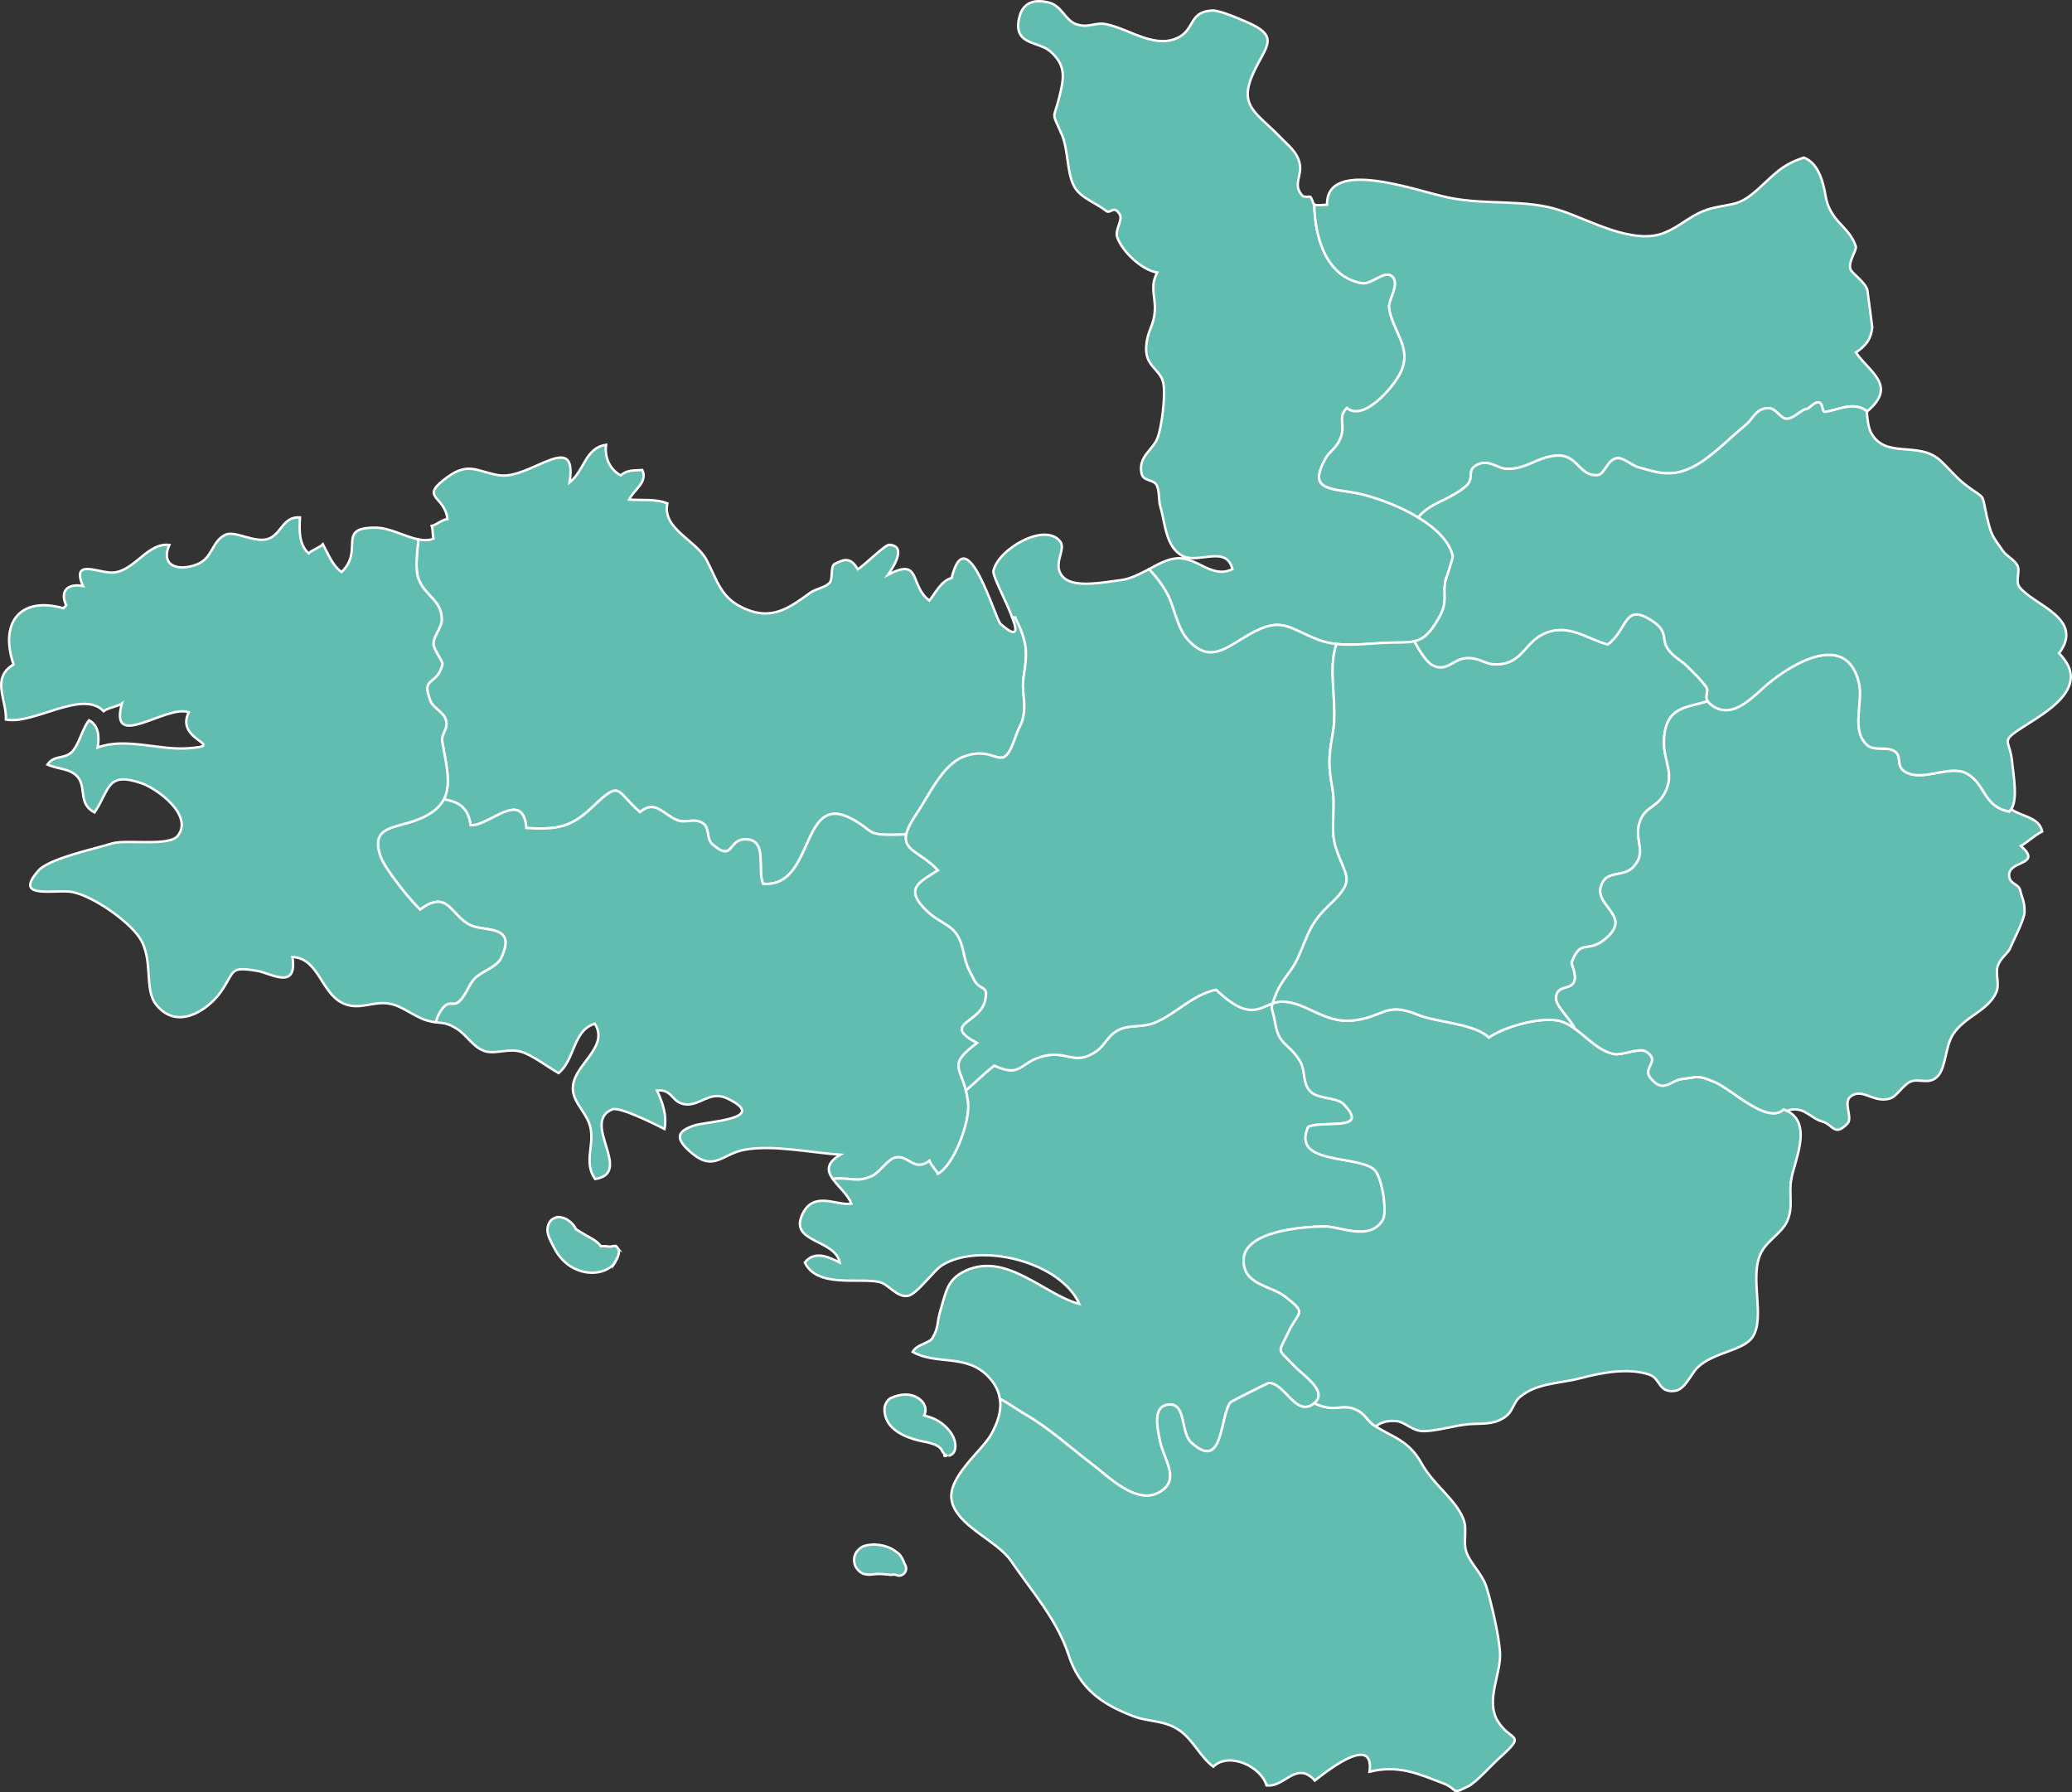
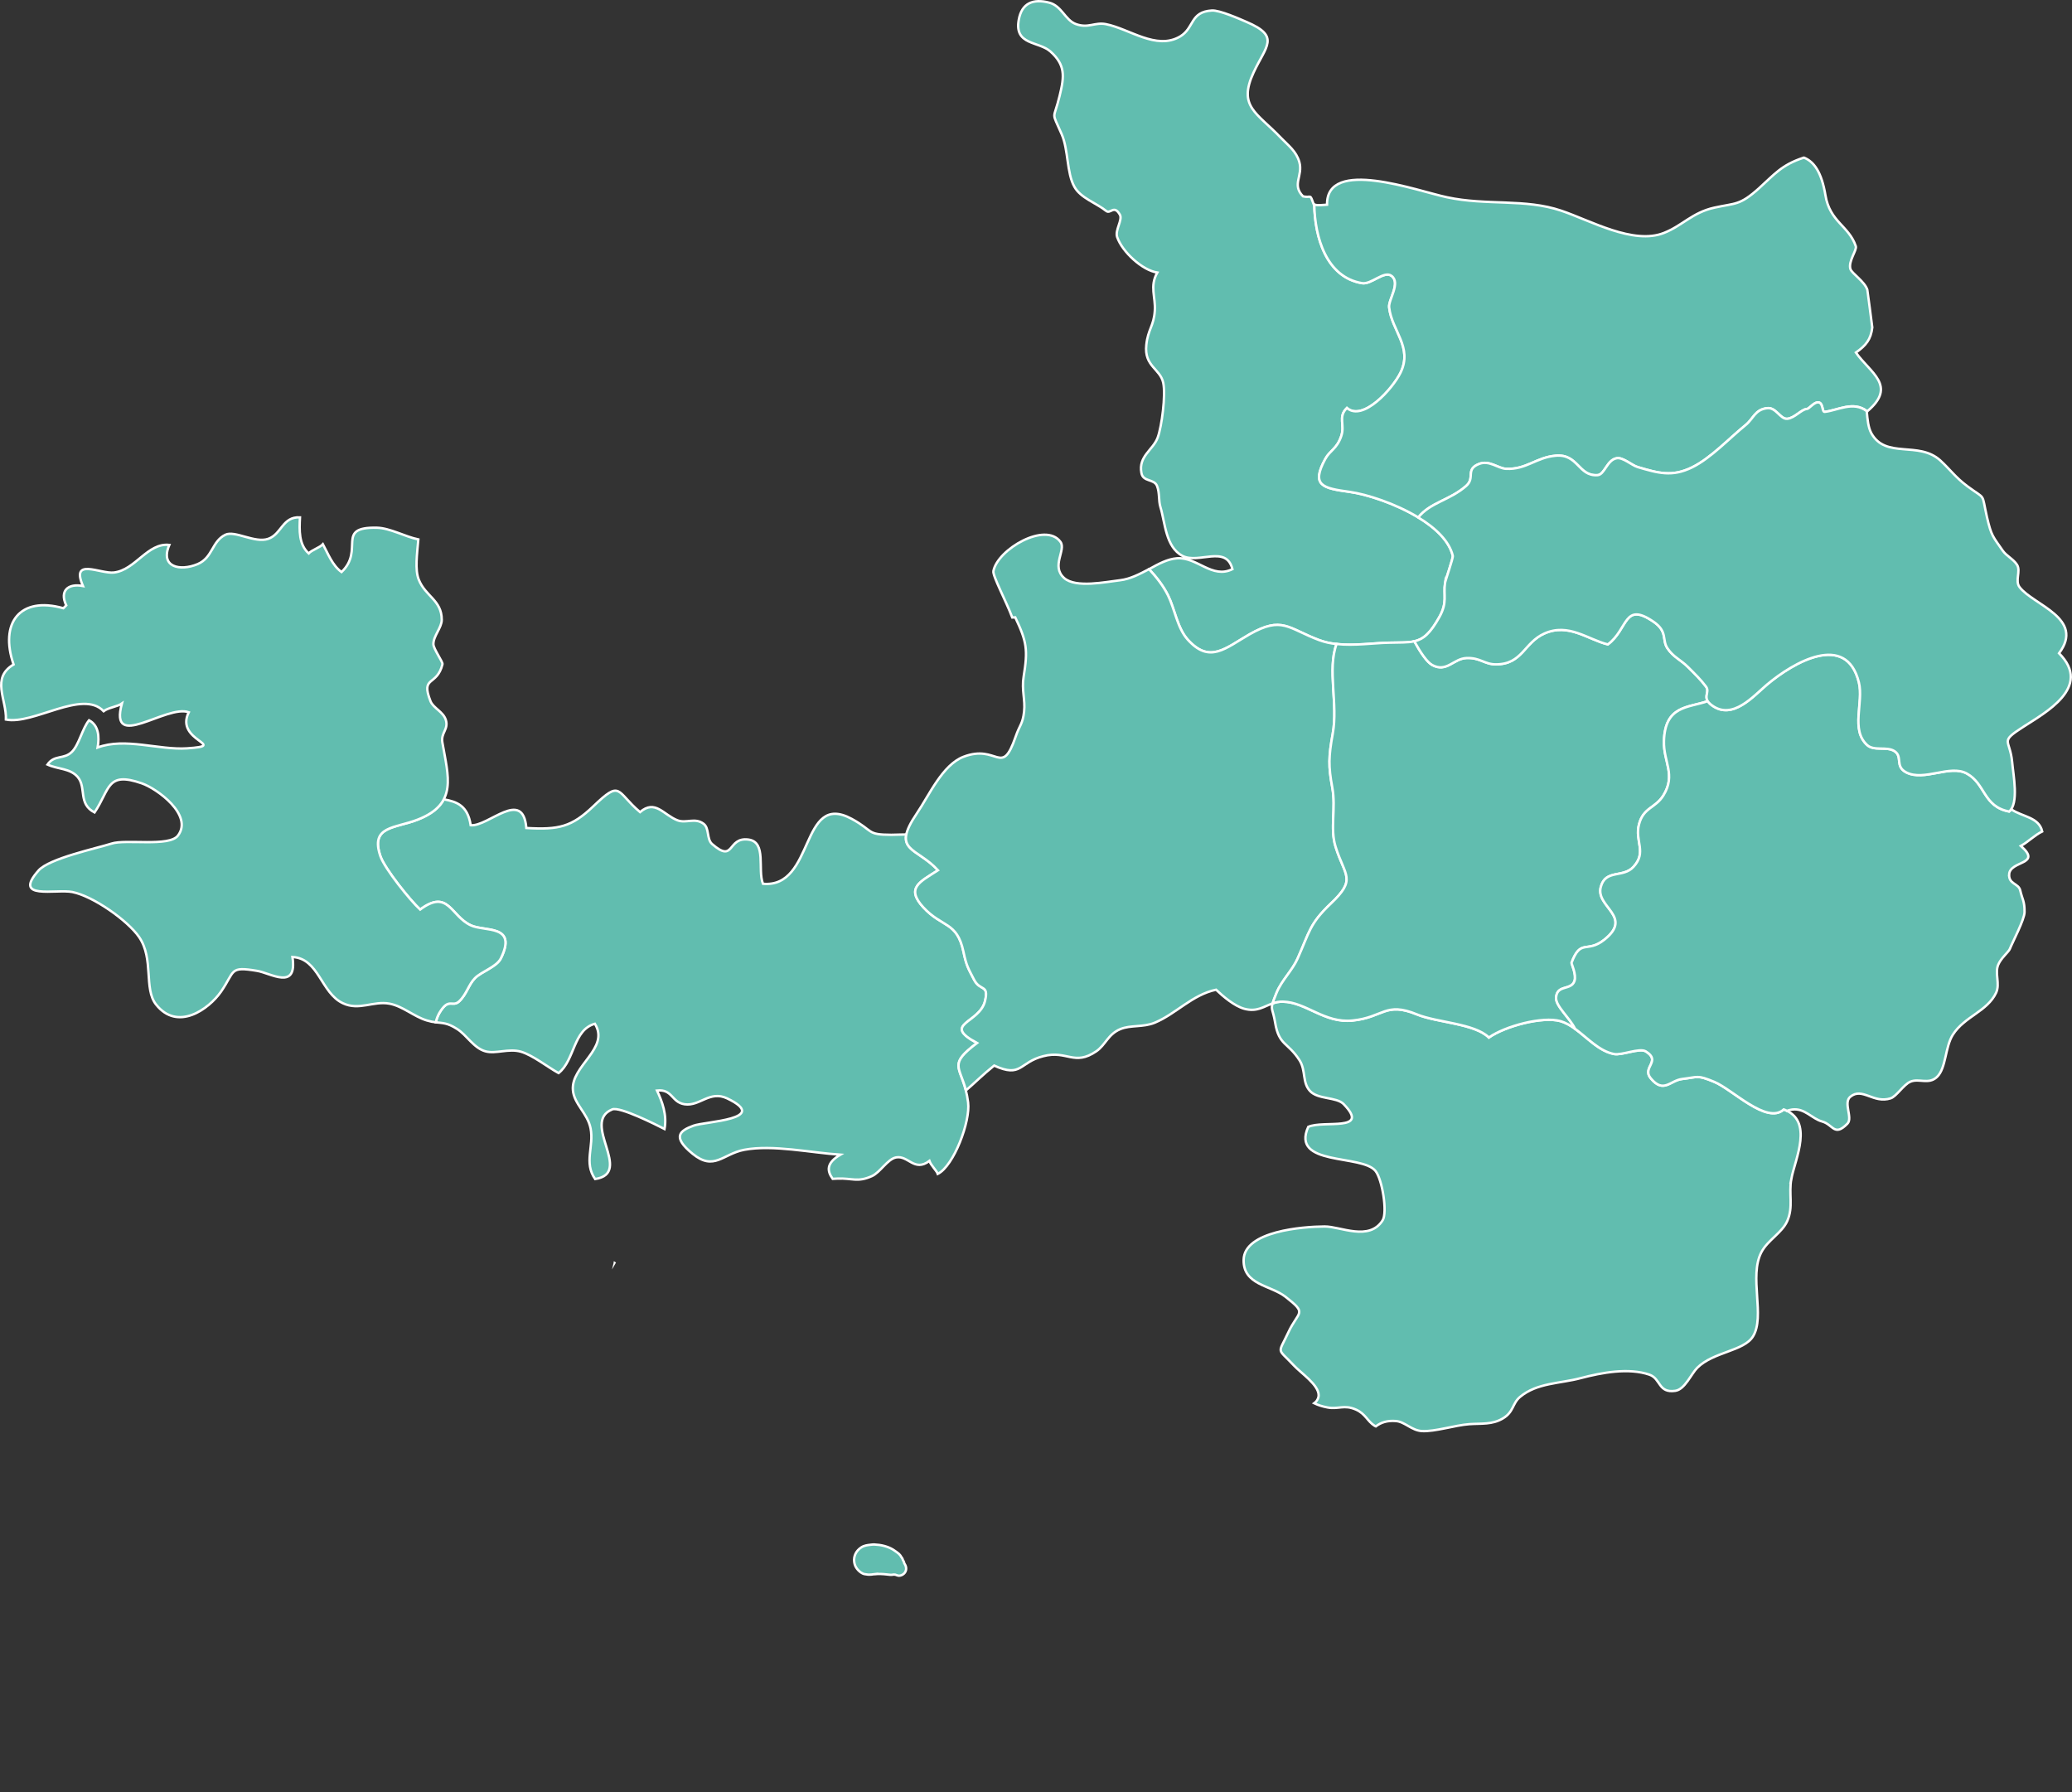
<svg xmlns="http://www.w3.org/2000/svg" id="Calque_2" data-name="Calque 2" viewBox="0 0 1725.7 1492.61">
  <rect x="0" y="0" width="1725.7" height="1492.61" fill="#333333" stroke="none" />
  <defs>
    <style>
      .cls-1 {
        fill: #61bdaf;
        stroke: #fff;
        stroke-miterlimit: 10;
        stroke-width: 2px;
      }
    </style>
  </defs>
  <g id="Calque_1-2" data-name="Calque 1">
    <path class="cls-1" d="m1203.52,485.53c-1.49,10.15,2.29,15.92-4.77,28.45-13.13,23.38-20.29,20.79-42.28,21.29-17.31.4-39.79,4.58-57.79-2.19-25.97-9.75-30.74-20.29-58-4.78-20.09,11.54-33.22,24.87-51.63,4.18-8.56-9.65-10.64-25.37-16.22-36.61-4.18-8.36-9.75-15.32-15.82-21.88,7.76-4.28,15.32-8.46,23.28-9.05,16.81-1.19,29.15,17.41,46.16,9.05-5.17-20.49-28.15-4.08-41.58-11.04-14.13-7.36-14.43-27.65-18.4-40.69-1.69-5.57-.5-11.54-2.79-17.51-2.39-6.17-11.64-3.18-13.03-10.84-2.69-14.03,9.75-19.2,13.53-29.45,3.48-9.45,6.76-35.51,4.68-45.46-2.39-12.04-16.12-13.73-14.13-31.83,1.39-13.03,6.27-15.62,7.06-28.35.79-11.74-4.48-20.29,2.09-31.83-12.53-1.89-29.25-17.31-33.43-29.54-1.99-5.77,4.68-14.32,2.29-18.6-4.97-8.75-7.86-.3-11.44-3.18-8.16-6.57-21.29-10.74-26.46-20.1-6.57-11.74-4.87-30.74-10.64-43.87-8.75-20.19-6.86-10.54-1.69-31.83,4.18-16.81,4.67-25.86-7.56-36.91-9.85-8.85-30.34-5.07-26.46-26.46,2.49-14.03,12.04-17.71,25.27-14.32,10.55,2.69,13.23,14.42,22.18,17.81,10.45,3.88,15.82-1.69,25.07.1,19.7,3.88,41.98,21.88,61.77,10.35,12.14-7.16,8.16-20.59,26.56-21.69,6.36-.4,23.18,7.06,28.95,9.55,28.25,12.14,16.12,19.8,5.77,42.08-13.23,28.55,2.69,33.32,22.68,54.31,6.37,6.57,12.83,11.24,15.42,20.19,3.28,11.64-6.56,18.8,3.09,28.65,7.26,1.59,5.37-2.98,9.05,6.96h.3c.5,26.86,9.85,60.38,39.89,65.36,7.66,1.19,18.3-10.74,24.47-6.07,7.86,5.97-2.79,19.9-1.99,26.26,2.19,19.5,19.89,33.03,9.45,54.41-6.57,13.33-31.24,40.89-44.66,29.35-7.66,7.56-1.39,13.83-4.68,23.38-3.68,10.84-9.25,11.64-13.33,19.1-12.04,22.18-2.09,24.27,20.29,27.36,24.67,3.38,79.08,24.17,85.95,53.22.4,1.99-6.17,20.39-6.47,22.68Z" />
-     <path class="cls-1" d="m852.96,592.56c-1.19,10.64-3.58,10.84-7.06,20.99-11.84,34.22-14.72,5.67-43.47,16.71-17.51,6.76-28.65,32.23-38.8,47.15-5.17,7.66-7.96,13.23-8.85,17.51-3.88,0-8.06.3-12.53.3-20.99,0-14.42-3.28-33.03-13.33-43.07-23.18-30.34,57.99-73.81,54.12-4.68-11.94,3.28-34.72-12.04-36.81-18.11-2.39-11.24,20.29-30.34,3.68-4.68-4.08-2.09-13.23-7.16-16.91-7.16-5.27-14.32-.1-21.59-2.79-11.84-4.58-18.5-17.71-31.24-6.86-20.29-17.21-15.42-27.36-38.89-4.87-18.01,17.21-28.75,19.7-55.81,18.1-2.88-33.32-31.53-1-46.35-2.29-2.49-16.41-11.54-19.6-22.38-21.59,6.57-12.63,1.99-28.75-1.19-47.55-1.29-7.96,5.37-10.74,2.89-18.6-2.09-6.76-10.44-9.85-12.73-15.52-8.45-21.49,5.27-12.04,9.95-30.84.5-1.79-7.56-12.83-7.56-16.71-.1-6.76,6.96-13.73,6.96-20.29,0-16.51-13.63-19.4-19.2-33.62-3.18-8.16-1.39-20.89-.3-33.32,4.57.89,8.85.99,12.63-.7-.89-3.08-.4-7.26-1.49-10.54,3.98-.8,8.36-5.27,13.13-5.67-2.39-20.39-24.67-17.31.4-35.31,17.51-12.53,24.77-3.98,42.67-1.19,25.47,3.98,65.76-39.09,58.59,5.97,12.53-9.75,12.83-28.75,30.44-31.34-1.39,10.35,2.88,20.19,12.04,25.47,6.07-4.97,10.94-3.88,18.1-4.48,4.68,10.45-6.66,15.82-10.94,24.67,10.94.7,21.88-.8,31.83,3.08-4.38,21.49,23.68,30.24,32.63,47.15,9.15,17.21,11.44,31.53,31.63,40.49,22.58,10.05,36.71-.1,54.81-13.23,4.57-3.28,11.54-3.88,15.92-8.06,3.28-3.28.4-13.83,4.38-15.92,7.76-3.88,13.13-5.97,19.2,4.48,4.97-2.69,22.68-20.59,26.26-20.39,14.62.9,3.88,17.91-1.09,24.97,28.25-14.92,17.51,8.95,34.52,21.49,5.47-7.06,9.95-16.51,18.5-18.8,12.43-50.93,36.21,34.32,40.78,38.3,14.23,12.33,14.03,5.97,9.75-5.37.8,0,1.59,0,2.49-.1,9.65,20.29,10.64,26.96,6.96,49.44-1.79,11.14,1.49,19.1.4,28.95Z" />
    <path class="cls-1" d="m813.77,868.61c-26.96,20.39-11.24,19.1-7.46,49.54,1.99,15.72-11.84,52.72-25.27,59.49-.9-2.69-5.67-7.06-6.96-10.84-12.63,9.55-17.61-4.87-27.85-2.88-7.06,1.39-13.23,12.53-19.99,15.52-12.14,5.47-16.31,1.59-28.65,2.09-1.39.1-2.69.1-4.08.2-4.68-6.57-5.57-13.03,6.37-20.1-24.47-1.59-56.2-8.55-79.98-4.08-17.91,3.38-25.07,17.91-42.97,3.38-17.51-14.23-10.74-19.3.7-23.48,9.85-3.58,64.46-5.17,28.05-22.68-14.62-6.96-22.78,6.76-35.51,4.87-11.04-1.69-9.95-12.83-22.98-11.44,4.38,9.35,8.46,20.29,6.27,32.03-6.86-3.48-37.3-18.9-43.57-16.31-26.46,10.84,18.2,52.92-14.23,57.99-9.65-13.73-.79-27.26-3.78-42.18-2.49-12.63-13.73-20.19-14.72-31.83-1.79-20.39,31.03-34.72,18.3-55.31-18.2,5.07-16.61,30.24-30.24,41.08-9.05-4.97-21.49-14.92-31.33-17.81-10.35-2.98-20.89,2.09-29.54-.3-9.85-2.69-15.62-13.63-23.77-18.7-8.06-5.17-11.94-4.77-17.61-5.47.7-3.08,1.79-5.77,3.08-7.96,7.86-13.13,10.65-4.18,16.42-9.55,6.27-5.97,7.66-13.73,13.13-19.3,5.37-5.47,18.1-9.35,21.59-16.51,13.93-28.45-13.53-21.98-25.07-27.45-16.91-7.86-18.6-30.64-42.18-13.13-8.26-7.56-29.45-34.02-33.03-44.27-8.85-25.67,12.14-23.18,31.24-30.74,11.44-4.58,18-10.15,21.49-16.81,10.84,1.99,19.9,5.17,22.38,21.59,14.82,1.29,43.47-31.04,46.35,2.29,27.06,1.59,37.8-.9,55.81-18.1,23.47-22.48,18.6-12.34,38.89,4.87,12.73-10.84,19.4,2.29,31.24,6.86,7.26,2.69,14.42-2.49,21.59,2.79,5.07,3.68,2.49,12.83,7.16,16.91,19.1,16.61,12.23-6.07,30.34-3.68,15.32,2.09,7.36,24.87,12.04,36.81,43.47,3.88,30.74-77.29,73.81-54.12,18.6,10.05,12.04,13.33,33.03,13.33,4.48,0,8.66-.3,12.53-.3-2.79,13.73,12.73,14.92,26.46,29.84-15.12,9.75-26.96,14.62-12.34,30.74,15.82,17.21,28.15,11.74,33.53,37,2.69,12.83,4.38,14.42,8.75,23.18,5.07,10.15,12.63,3.68,9.25,17.91-4.48,18.9-36.71,18.9-6.66,35.02Z" />
-     <path class="cls-1" d="m1151.59,1016.23c-11.24,17.81-35.12,5.07-48.35,5.17-17.91.1-67.05,3.78-67.44,27.85-.4,20.99,22.58,20.99,34.92,30.74,18.5,14.52,10.84,11.34,2.29,29.64-8.75,18.8-9.55,12.33,4.68,27.55,5.77,6.27,20.59,16.02,20.59,24.77,0,.6-.1,1.29-.3,1.89-.1.5-.3.99-.6,1.49-.3.6-.6,1.09-.99,1.59-.1,0-.1.1-.1.1-.5.5-1,1.09-1.69,1.59-.2.2-.5.4-.7.6-14.92,10.74-23.38-16.91-37.01-17.51-.7,0-31.04,15.12-32.03,16.21-8.95,10.94-5.47,58.79-32.93,33.23-8.66-8.16-4.08-31.53-17.41-31.43-15.52.2-10.25,20.29-8.36,30.24,3.08,15.82,17.91,32.63-.9,42.97-19,10.44-41.78-12.93-55.11-23.08-19.2-14.62-35.61-29.94-56.3-41.98-6.86-3.98-13.83-9.25-21.09-12.93-1-6.57-4.18-12.83-9.95-18.8-18.3-18.9-42.88-9.05-62.67-20.29,3.68-6.57,13.83-7.06,16.41-11.44,5.67-9.55,3.38-12.34,6.77-23.28,4.58-15.22,5.57-25.86,20.99-32.93,34.12-15.62,65.26,19.9,94.6,27.75-15.42-35.11-82.77-52.03-114.4-32.13-7.26,4.58-20.69,24.07-28.35,25.37-9.15,1.69-16.12-9.85-23.87-11.54-17.11-3.68-51.83,5.17-61.97-16.22,7.86-10.05,19.5-4.87,29.05,0-3.98-19.89-42.97-16.21-30.84-40.69,9.55-19.2,28.35-6.37,40.49-8.26-2.59-7.46-10.94-14.13-15.52-20.79,1.39-.1,2.69-.1,4.08-.2,12.33-.5,16.51,3.38,28.65-2.09,6.76-2.98,12.93-14.13,19.99-15.52,10.25-1.99,15.22,12.43,27.85,2.88,1.3,3.78,6.07,8.16,6.96,10.84,13.43-6.77,27.26-43.77,25.27-59.49-.5-3.78-1.09-7.16-1.79-10.05,6.76-5.77,13.73-12.83,23.48-20.69,23.18,10.54,20.69-2.79,41.08-7.86,19.7-5.07,25.57,8.56,44.07-4.08,7.56-5.17,9.65-14.13,19.9-18.4,8.56-3.58,19.2-1.39,28.75-5.37,18-7.56,31.03-23.18,51.03-27.46,5.97,5.67,15.42,13.73,23.68,15.92,10.54,2.79,16.01-1.99,23.38-4.48-1.49,5.17.4,5.27,2.19,16.02,3.18,19.2,10.64,16.11,20.39,31.43,5.27,8.46,2.09,18.3,8.56,25.37,6.56,7.26,22.08,4.87,28.05,10.94,22.78,23.48-16.81,13.23-29.45,19-14.82,32.93,44.67,22.58,56.01,36.71,5.67,7.06,10.05,34.52,5.97,41.08Z" />
    <path class="cls-1" d="m1108.32,752.62c-17.71,16.81-17.61,23.48-27.66,45.86-4.48,9.95-13.13,17.91-17.41,28.25-1.69,4.28-2.79,6.96-3.38,8.95-7.36,2.49-12.83,7.26-23.38,4.48-8.26-2.19-17.71-10.25-23.68-15.92-20,4.28-33.03,19.9-51.03,27.46-9.55,3.98-20.19,1.79-28.75,5.37-10.25,4.28-12.34,13.23-19.9,18.4-18.5,12.63-24.37-.99-44.07,4.08-20.39,5.07-17.91,18.4-41.08,7.86-9.75,7.86-16.71,14.92-23.48,20.69-5.27-20.39-14.32-21.69,9.25-39.49-30.04-16.11,2.19-16.11,6.66-35.02,3.38-14.23-4.18-7.76-9.25-17.91-4.38-8.75-6.07-10.35-8.75-23.18-5.37-25.27-17.71-19.8-33.53-37-14.62-16.12-2.78-20.99,12.34-30.74-18.01-19.6-39.19-15.52-17.61-47.35,10.15-14.92,21.29-40.39,38.8-47.15,28.75-11.04,31.63,17.51,43.47-16.71,3.48-10.15,5.87-10.35,7.06-20.99,1.09-9.85-2.19-17.81-.4-28.95,3.68-22.48,2.69-29.15-6.96-49.44-.9.1-1.69.1-2.49.1-5.17-13.73-16.51-34.82-15.72-38.7,3.58-18.2,43.37-41.28,55.81-24.37,5.07,6.86-8.16,20.19,3.18,30.24,9.65,8.45,34.52,3.18,46.46,1.79,8.65-1,16.51-5.27,24.17-9.25,6.07,6.57,11.64,13.53,15.82,21.88,5.57,11.24,7.66,26.96,16.22,36.61,18.4,20.69,31.53,7.36,51.63-4.18,27.26-15.52,32.03-4.97,58,4.78,4.57,1.69,9.45,2.79,14.52,3.28-7.86,21.29,1.39,50.04-3.18,74.71-3.48,19-3.68,27.16-.4,44.67,3.28,17.61-2.09,34.02,2.79,49.54,7.76,24.77,17.71,26.66-4.08,47.35Z" />
-     <path class="cls-1" d="m1248.38,1464.47c-6.07,5.47-18.8,19.7-25.17,22.98-16.02,7.96-7.46,2.98-21.49-2.39-20.89-8.06-37.2-15.42-61.08-9.55,3.38-26.36-22.48-11.04-45.56,7.36-1.29-1.69-3.18-3.28-5.77-4.77-12.24-6.76-21.09,10.35-34.42,8.85-4.68-15.92-31.53-28.35-44.37-15.62-11.44-8.66-16.51-22.38-28.75-30.64-12.33-8.26-25.17-6.57-37.4-11.24-28.05-10.54-45.46-24.07-54.32-51.03-9.75-29.74-30.64-53.12-48.25-78.78-11.64-17.01-46.06-29.15-49.34-50.93-2.79-18.8,25.17-40.59,32.63-53.42,6.07-10.55,9.25-20.79,7.66-30.34,7.26,3.68,14.22,8.95,21.09,12.93,20.69,12.04,37.1,27.36,56.3,41.98,13.33,10.15,36.11,33.52,55.11,23.08,18.8-10.35,3.98-27.16.9-42.97-1.89-9.95-7.16-30.04,8.36-30.24,13.33-.1,8.75,23.28,17.41,31.43,27.45,25.57,23.97-22.28,32.93-33.23.99-1.09,31.33-16.21,32.03-16.21,13.63.6,22.08,28.25,37.01,17.51.2-.2.5-.4.7-.6,3.08,1.49,6.67,2.69,10.94,3.48,9.25,1.79,13.83-2.59,23.78,1.79,7.96,3.48,9.55,9.75,15.62,13.53,16.61,10.44,28.45,12.04,39.59,32.23,9.55,17.01,28.95,29.94,34.62,46.36,2.89,8.16-.7,18.4,2.19,26.66,3.48,9.85,13.63,18.4,16.91,29.74,4.08,13.53,9.85,38.1,11.04,53.12,1.39,18.1-12.53,40.49-1.79,57.9,10.94,17.71,24.87,9.35.9,31.04Z" />
    <path class="cls-1" d="m1492,981.52c-2.49,12.63,1.89,23.38-3.48,35.41-4.38,9.85-16.21,15.82-21.49,25.86-10.64,20.29,3.38,53.42-7.06,70.23-7.56,12.24-32.93,12.73-46.36,26.06-5.07,5.07-10.35,18.1-18.3,19.2-14.32,2.09-11.94-10.05-21.49-13.43-17.41-5.97-39.59-1.79-57.4,2.88-17.11,4.58-36.21,3.78-50.43,15.62-6.57,5.47-5.07,12.53-14.43,18.01-8.85,5.17-17.41,3.98-27.75,4.68-12.14.9-28.75,6.37-39.49,5.77-8.65-.5-14.23-7.76-21.69-8.36-7.26-.6-12.53,1.19-16.81,4.48-.3-.1-.6-.3-.9-.5-6.07-3.78-7.66-10.05-15.62-13.53-9.95-4.38-14.53,0-23.78-1.79-4.28-.8-7.86-1.99-10.94-3.48.7-.5,1.19-1.09,1.69-1.59,0,0,0-.1.1-.1.4-.5.69-.99.99-1.59.3-.5.5-1,.6-1.49.2-.6.3-1.29.3-1.89,0-8.75-14.82-18.5-20.59-24.77-14.23-15.22-13.43-8.75-4.68-27.55,8.56-18.3,16.22-15.12-2.29-29.64-12.33-9.75-35.31-9.75-34.92-30.74.4-24.07,49.54-27.75,67.44-27.85,13.23-.1,37.11,12.63,48.35-5.17,4.08-6.57-.3-34.02-5.97-41.08-11.34-14.13-70.83-3.78-56.01-36.71,12.63-5.77,52.23,4.48,29.45-19-5.97-6.07-21.49-3.68-28.05-10.94-6.47-7.06-3.28-16.91-8.56-25.37-9.75-15.32-17.21-12.24-20.39-31.43-1.79-10.74-3.68-10.84-2.19-16.02,2.59-.99,5.37-1.59,8.66-1.49,19.3.4,34.52,18.1,57.89,15.72,25.96-2.59,27.26-16.01,53.82-5.07,16.41,6.76,48.05,7.46,59.78,19.2,13.73-9.55,44.67-17.81,59.69-13.63,15.62,4.48,27.45,24.07,44.56,27.36,6.57,1.29,21.19-5.37,26.46-2.19,13.33,8.26-3.58,13.33,4.18,22.48,10.74,12.83,16.01,1.69,26.16.5,13.53-1.59,12.24-3.58,26.66,2.39,15.22,6.27,43.77,35.81,57.9,22.98,25.27,9.25,9.55,41.08,6.37,57.6Z" />
    <path class="cls-1" d="m1555.17,342.58c-11.34-9.05-24.57-.8-35.41.4-2.59.3-.9-8.66-6.27-7.86-3.38.6-6.76,5.37-8.65,5.47-4.48.3-10.25,7.66-16.31,8.16-5.77.5-9.35-9.75-16.71-8.85-10.25,1.19-11.24,8.65-18.01,14.13-13.83,11.24-29.05,27.65-44.57,35.21-16.71,8.16-28.15,4.78-45.36-.3-4.68-1.39-12.24-8.26-17.31-7.36-8.26,1.39-10.05,13.83-16.11,14.13-16.02.99-16.02-17.91-34.82-16.22-16.31,1.49-24.37,11.64-41.18,10.94-6.86-.3-14.03-7.46-22.58-4.08-11.84,4.68-2.79,11.54-10.94,18.5-13.63,11.84-29.84,13.63-39.69,26.06-19.1-11.64-43.07-19.3-57.2-21.29-22.38-3.08-32.33-5.17-20.29-27.36,4.08-7.46,9.65-8.26,13.33-19.1,3.28-9.55-2.98-15.82,4.68-23.38,13.43,11.54,38.1-16.02,44.66-29.35,10.44-21.39-7.26-34.92-9.45-54.41-.8-6.37,9.85-20.29,1.99-26.26-6.17-4.67-16.81,7.26-24.47,6.07-30.04-4.97-39.39-38.5-39.89-65.36,3.48.8,7.06.2,10.64,0-.7-39.59,75.21-11.34,99.97-6.17,32.93,7.06,64.96.99,95,11.14,24.37,8.16,60.08,28.75,85.75,18.5,15.32-6.07,23.48-16.91,41.78-20.99,17.81-3.98,20.99-1.59,37.2-16.11,12.83-11.54,18.8-19.5,37.1-25.47.1,0,.2-.1.4-.1,8.46,3.38,14.72,12.23,17.91,31.43,3.68,22.18,19.6,25.37,25.27,42.38,1.09,3.18-6.47,12.53-4.48,19,1.19,3.68,11.94,10.35,14.12,17.41.1.2,4.08,31.24,4.08,31.24-1.19,9.95-5.17,14.92-13.63,20.89,11.64,16.71,34.72,27.65,9.45,48.94Z" />
    <path class="cls-1" d="m1385.86,617.13c-.5,17.41,10.15,27.95-.4,45.16-6.67,10.94-16.71,9.95-20.39,24.27-3.68,13.93,6.77,22.98-4.57,35.31-8.66,9.55-23.28,1.79-27.26,16.81-4.48,16.81,27.45,24.47,2.88,43.97-14.62,11.54-19.5-1.39-27.26,19.2-.2.5,4.28,9.75,2.49,15.12-2.79,8.16-14.72,2.69-15.32,13.93-.4,7.06,11.14,16.41,15.82,25.86-3.88-2.79-7.86-5.07-12.14-6.37-15.02-4.18-45.96,4.08-59.69,13.63-11.74-11.74-43.37-12.43-59.78-19.2-26.56-10.94-27.85,2.49-53.82,5.07-23.38,2.39-38.6-15.32-57.89-15.72-3.28-.1-6.07.5-8.66,1.49.6-1.99,1.69-4.68,3.38-8.95,4.28-10.35,12.93-18.3,17.41-28.25,10.05-22.38,9.95-29.05,27.66-45.86,21.78-20.69,11.84-22.58,4.08-47.35-4.87-15.52.5-31.93-2.79-49.54-3.28-17.51-3.08-25.67.4-44.67,4.57-24.67-4.68-53.42,3.18-74.71,14.62,1.59,30.34-.79,43.27-1.09,9.35-.3,15.92.1,21.49-1.19,5.17,9.35,10.54,17.41,15.02,19.8,12.04,6.37,17.61-5.47,28.45-5.87,11.14-.5,15.02,5.27,24.37,5.27,22.18,0,23.38-18.01,40.39-25.67,20.19-9.05,36.11,4.87,52.92,9.05,17.21-12.83,13.03-36.11,38.2-18.8,11.84,8.16,6.76,15.02,11.44,21.98,4.97,7.46,10.94,9.45,17.21,15.72,5.67,5.67,10.54,10.35,14.92,16.21,3.08,4.18-1.49,7.56,1.49,12.14-16.21,5.67-35.61,3.38-36.51,33.23Z" />
    <path class="cls-1" d="m1673.35,728.25c-.4,8.26,7.96,7.36,9.25,13.33,1.69,7.46,3.68,8.75,3.58,18.01,0,6.17-10.25,25.47-12.23,30.64-.9,2.49-7.56,7.76-9.75,13.33-2.88,7.06,1.69,15.82-1.69,23.18-7.36,15.62-26.36,19.8-36.01,34.92-6.57,10.25-5.57,27.95-13.23,35.21-6.96,6.66-15.02.9-22.18,3.98-5.77,2.49-11.44,12.14-16.41,13.83-14.42,4.68-23.58-9.55-33.62-1.29-6.07,4.97,2.29,17.61-2.39,22.38-11.04,11.24-11.74.8-21.09-1.79-8.75-2.39-14.42-11.34-24.97-9.95-1.49.2-2.98.6-4.38,1.09-.8-.5-1.69-.89-2.59-1.19-14.13,12.83-42.68-16.71-57.9-22.98-14.42-5.97-13.13-3.98-26.66-2.39-10.15,1.19-15.42,12.33-26.16-.5-7.76-9.15,9.15-14.23-4.18-22.48-5.27-3.18-19.89,3.48-26.46,2.19-12.43-2.39-22.08-13.43-32.43-20.99-4.67-9.45-16.21-18.8-15.82-25.86.6-11.24,12.53-5.77,15.32-13.93,1.79-5.37-2.69-14.62-2.49-15.12,7.76-20.59,12.63-7.66,27.26-19.2,24.57-19.5-7.36-27.16-2.88-43.97,3.98-15.02,18.6-7.26,27.26-16.81,11.34-12.34.89-21.39,4.57-35.31,3.68-14.32,13.73-13.33,20.39-24.27,10.54-17.21-.1-27.75.4-45.16.9-29.84,20.29-27.55,36.51-33.23.7,1.09,1.79,2.29,3.58,3.58,17.21,12.44,34.42-7.86,45.76-17.41,21.88-18.4,66.05-44.17,76.5-1.79,4.18,16.81-7.16,39.39,6.96,52.23,5.77,5.17,16.41.8,22.78,5.07,6.96,4.57.1,12.63,9.65,17.61,14.92,7.76,36.41-6.77,50.54.99,15.72,8.66,13.53,27.46,35.21,31.63.6-.5,1.19-1.19,1.69-1.89,9.35,6.47,23.08,6.37,25.86,18.5-6.37,3.08-11.64,8.65-17.81,12.04,18.2,15.92-9.15,11.94-9.75,23.77Z" />
-     <path class="cls-1" d="m417.16,798.08c-3.48,7.16-16.22,11.04-21.59,16.51-5.47,5.57-6.87,13.33-13.13,19.3-5.77,5.37-8.56-3.58-16.42,9.55-1.29,2.19-2.39,4.87-3.08,7.96-2.09-.2-4.58-.7-7.56-1.59-10.94-3.38-19.7-11.74-30.84-13.93-13.63-2.59-25.37,6.07-38.99-.4-18.31-8.55-19.9-37.3-41.98-38.5,4.28,28.35-18.2,13.33-29.54,11.54-23.28-3.88-18.1.1-29.94,17.31-10.25,14.72-36.21,33.32-54.12,10.74-10.44-13.23-1.59-37.9-14.13-56.2-9.55-13.83-38.2-34.02-55.61-37.5-13.63-2.69-50.33,7.06-28.05-18.01,8.85-9.95,48.05-18.3,60.58-22.28,12.04-3.98,48.15,2.88,55.41-6.66,13.03-17.11-17.41-39.19-30.14-43.57-29.25-10.15-26.26,4.78-39.29,24.27-13.93-7.16-6.57-20.79-14.03-29.54-6.37-7.36-16.21-6.27-25.17-10.35,5.77-8.46,13.73-3.98,20.39-10.64,5.87-5.87,8.65-19.4,14.23-26.26,7.96,4.18,8.75,13.63,7.16,22.68,22.78-8.55,51.03,2.29,74.51.7,35.41-2.39-10.74-5.87,1.39-30.04-18.6-6.76-66.75,33.23-55.7-7.26-3.48,2.49-11.34,3.38-15.22,6.37-17.61-18.5-58.39,11.54-81.37,6.96.6-16.91-12.63-34.52,6.37-45.86-11.84-34.52,5.17-57.1,41.48-46.85.8-.79,1.59-1.59,2.39-2.39-5.77-12.23,1.59-18.5,13.93-16.11-10.45-24.07,14.52-9.85,25.86-11.24,17.91-2.19,27.95-24.97,46.06-22.98-7.96,18.5,8.85,22.08,23.47,16.02,12.83-5.37,11.84-19,23.18-24.47,7.86-3.88,24.57,7.26,35.71,3.38,11.24-3.88,11.74-18.6,26.46-17.91-.6,10.84-1,22.68,7.26,30.04,2.49-2.79,9.35-4.87,11.84-7.66,4.18,7.66,7.86,17.71,15.52,23.18,19.5-18.6-5.57-37.7,29.54-36.91,10.84.3,23.38,7.46,34.42,9.75-1.09,12.43-2.89,25.17.3,33.32,5.57,14.23,19.2,17.11,19.2,33.62,0,6.57-7.06,13.53-6.96,20.29,0,3.88,8.06,14.92,7.56,16.71-4.68,18.8-18.4,9.35-9.95,30.84,2.29,5.67,10.65,8.75,12.73,15.52,2.49,7.86-4.18,10.64-2.89,18.6,4.88,28.65,13.03,51.23-20.29,64.36-19.1,7.56-40.09,5.07-31.24,30.74,3.58,10.25,24.77,36.71,33.03,44.27,23.57-17.51,25.27,5.27,42.18,13.13,11.54,5.47,38.99-1,25.07,27.45Z" />
+     <path class="cls-1" d="m417.16,798.08c-3.48,7.16-16.22,11.04-21.59,16.51-5.47,5.57-6.87,13.33-13.13,19.3-5.77,5.37-8.56-3.58-16.42,9.55-1.29,2.19-2.39,4.87-3.08,7.96-2.09-.2-4.58-.7-7.56-1.59-10.94-3.38-19.7-11.74-30.84-13.93-13.63-2.59-25.37,6.07-38.99-.4-18.31-8.55-19.9-37.3-41.98-38.5,4.28,28.35-18.2,13.33-29.54,11.54-23.28-3.88-18.1.1-29.94,17.31-10.25,14.72-36.21,33.32-54.12,10.74-10.44-13.23-1.59-37.9-14.13-56.2-9.55-13.83-38.2-34.02-55.61-37.5-13.63-2.69-50.33,7.06-28.05-18.01,8.85-9.95,48.05-18.3,60.58-22.28,12.04-3.98,48.15,2.88,55.41-6.66,13.03-17.11-17.41-39.19-30.14-43.57-29.25-10.15-26.26,4.78-39.29,24.27-13.93-7.16-6.57-20.79-14.03-29.54-6.37-7.36-16.21-6.27-25.17-10.35,5.77-8.46,13.73-3.98,20.39-10.64,5.87-5.87,8.65-19.4,14.23-26.26,7.96,4.18,8.75,13.63,7.16,22.68,22.78-8.55,51.03,2.29,74.51.7,35.41-2.39-10.74-5.87,1.39-30.04-18.6-6.76-66.75,33.23-55.7-7.26-3.48,2.49-11.34,3.38-15.22,6.37-17.61-18.5-58.39,11.54-81.37,6.96.6-16.91-12.63-34.52,6.37-45.86-11.84-34.52,5.17-57.1,41.48-46.85.8-.79,1.59-1.59,2.39-2.39-5.77-12.23,1.59-18.5,13.93-16.11-10.45-24.07,14.52-9.85,25.86-11.24,17.91-2.19,27.95-24.97,46.06-22.98-7.96,18.5,8.85,22.08,23.47,16.02,12.83-5.37,11.84-19,23.18-24.47,7.86-3.88,24.57,7.26,35.71,3.38,11.24-3.88,11.74-18.6,26.46-17.91-.6,10.84-1,22.68,7.26,30.04,2.49-2.79,9.35-4.87,11.84-7.66,4.18,7.66,7.86,17.71,15.52,23.18,19.5-18.6-5.57-37.7,29.54-36.91,10.84.3,23.38,7.46,34.42,9.75-1.09,12.43-2.89,25.17.3,33.32,5.57,14.23,19.2,17.11,19.2,33.62,0,6.57-7.06,13.53-6.96,20.29,0,3.88,8.06,14.92,7.56,16.71-4.68,18.8-18.4,9.35-9.95,30.84,2.29,5.67,10.65,8.75,12.73,15.52,2.49,7.86-4.18,10.64-2.89,18.6,4.88,28.65,13.03,51.23-20.29,64.36-19.1,7.56-40.09,5.07-31.24,30.74,3.58,10.25,24.77,36.71,33.03,44.27,23.57-17.51,25.27,5.27,42.18,13.13,11.54,5.47,38.99-1,25.07,27.45" />
    <path class="cls-1" d="m753.95,1303.29c-.26-.5-.56-.99-.84-1.48-.18-.67-.29-1.35-.7-1.97-.12-.18-.27-.34-.4-.52-.18-.48-.23-1.01-.48-1.44-.21-.35-.5-.72-.79-1.09-.5-.95-1.11-1.84-1.99-2.65-.83-.76-1.81-1.42-2.71-2.09-.75-.55-1.51-1.08-2.31-1.56-2.21-1.35-4.82-2.36-7.34-3.03-2.65-.7-5.46-1.07-8.18-1.2-.94-.05-1.87.07-2.81.18-2.98.36-5.52.55-8.13,2.27-4.15,2.72-6.48,7.12-5.81,12.13.29,2.19,1.04,4.01,2.4,5.76,1.5,1.94,3.82,3.9,6.32,4.36,2.11.39,3.5.56,5.42.33-.07.01-.13.02-.2.03.08-.01.16-.02.24-.03.08,0,.14,0,.22,0,.25-.03.49-.07.74-.11,1.63-.19,3.26-.36,4.9-.58-1.1.15-2.2.3-3.29.44,3.5-.43,7.07-.21,10.57.19,1.81.29,3.61.47,5.43.09.49.09.95.06,1.41.07.56.19,1.12.37,1.66.59,2.15.88,4.92-.45,6.21-2.12,1.5-1.94,1.57-4.4.46-6.56Z" />
-     <path class="cls-1" d="m794.09,1197.02c-2.73-6.18-8.37-11.34-14.23-14.49-3.19-1.72-6.53-2.74-9.97-3.76-.08-.02-.16-.05-.24-.08.1-.2.27-.34.36-.55,2.18-5.15-.05-9.9-4.28-13.08-7.01-5.26-16.17-4.24-23.69-.8-2.13.97-3.71,3.3-4.58,5.35-1.06,2.51-.95,4.58-.56,7.28,1.93,13.61,16.4,19.81,28.09,22.76,2.53.64,5.1.97,7.63,1.57,1.34.31,2.66.7,3.95,1.17.64.23,1.27.44,1.92.64.16.05.33.1.49.15.99.59,2.02,1.3,3.04,1.81.14.13.29.25.43.37.43.4.79.85,1.2,1.27.17.17.19.17.26.23.02.05,0,.03.05.12.05.09.4.75.55,1.01.1.23.21.49.45,1.05.35.49.72.96,1.11,1.41.33.34.74.55,1.11.81-.14.12-.27.24-.4.36-.43.11-.46.81,0,.9.42.08.82.18,1.25.02,1.34-.51-.46-.27,1.74-.27,2.47,0,4.85-2.28,5.48-4.57,1-3.61.32-7.32-1.16-10.67Z" />
    <g>
-       <path class="cls-1" d="m514.83,1039.77c-.54-.76-1.15-1.46-1.84-2.09-.07-.14-.29-.24-.44-.18-.98.39-2.17.01-3.21.47-.14.06-.24.18-.38.26-.07,0-.09,0-.2.01-.13,0-.26-.02-.39-.03-.1-.01-.07,0-.2-.03-.47-.06-.91-.07-1.35-.08-.2-.04-.96-.14-2.43-.29-1.36-.05-2.74,0-4.11.03-.34-.55-.64-1.12-1.11-1.61-2.44-2.55-5.55-4.41-8.65-6.06-2.58-1.38-5.02-2.95-7.52-4.44-1.11-.66-2.19-1.36-3.29-2.03-.37-.66-.67-1.36-1.08-1.99-1.6-2.5-3.2-3.9-5.61-5.59-2.29-1.61-4.49-2.23-7.32-2.56-2.21-.26-5.41,1.25-6.87,2.84-1.85,2.02-2.53,4.16-2.84,6.87-.51,4.37,2.04,9.12,3.93,12.86,1.46,2.9,3,5.83,4.89,8.48,4.79,6.72,10.99,11.53,18.94,13.95,7.25,2.21,15.79,1.91,22.48-1.85,1.64-.92,3.24-2.08,4.57-3.43,1.12-1.13,1.9-2.46,2.33-4-.31.55-.62,1.11-.93,1.66.57-.84,1.5-2.03,1.75-2.64.49-1.19.9-2.46,1.26-3.7.31-1.06.38-2.01.16-3.09-.03-.63-.22-1.21-.55-1.75Z" />
      <path class="cls-1" d="m512.2,1050.94c-.23.34-.41.63-.44.79.15-.26.29-.53.44-.79Z" />
    </g>
    <path class="cls-1" d="m1684.98,605.4c-19.9,12.93-11.04,9.75-9.15,28.95.99,11.34,5.77,34.72-2.49,41.48-21.69-4.18-19.5-22.98-35.21-31.63-14.13-7.76-35.61,6.76-50.54-.99-9.55-4.97-2.69-13.03-9.65-17.61-6.37-4.28-17.01.1-22.78-5.07-14.12-12.83-2.79-35.41-6.96-52.23-10.45-42.38-54.61-16.61-76.5,1.79-11.34,9.55-28.55,29.84-45.76,17.41-9.15-6.57-1.29-10.54-5.07-15.72-4.38-5.87-9.25-10.54-14.92-16.21-6.27-6.27-12.24-8.26-17.21-15.72-4.68-6.96.4-13.83-11.44-21.98-25.17-17.31-20.99,5.97-38.2,18.8-16.81-4.18-32.73-18.1-52.92-9.05-17.01,7.66-18.2,25.67-40.39,25.67-9.35,0-13.23-5.77-24.37-5.27-10.84.4-16.41,12.24-28.45,5.87-4.48-2.39-9.85-10.44-15.02-19.8,7.66-1.79,13.23-6.57,20.79-20.1,7.06-12.53,3.28-18.3,4.77-28.45.3-2.29,6.87-20.69,6.47-22.68-2.98-12.44-14.52-23.28-28.75-31.93,9.85-12.44,26.06-14.23,39.69-26.06,8.16-6.96-.89-13.83,10.94-18.5,8.56-3.38,15.72,3.78,22.58,4.08,16.81.7,24.87-9.45,41.18-10.94,18.8-1.69,18.8,17.21,34.82,16.22,6.07-.3,7.86-12.73,16.11-14.13,5.07-.89,12.63,5.97,17.31,7.36,17.21,5.07,28.65,8.46,45.36.3,15.52-7.56,30.74-23.97,44.57-35.21,6.76-5.47,7.76-12.93,18.01-14.13,7.36-.9,10.94,9.35,16.71,8.85,6.07-.5,11.84-7.86,16.31-8.16,1.89-.1,5.27-4.87,8.65-5.47,5.37-.8,3.68,8.16,6.27,7.86,10.74-1.19,23.77-9.25,35.01-.6.6,6.96,1.2,13.63,3.88,18.5,12.04,21.49,39.29,6.07,57.4,22.58,8.06,7.36,12.63,14.13,22.58,21.49,15.72,11.64,11.54,4.67,16.22,25.47,3.78,16.31,4.97,16.21,13.33,28.35,2.98,4.18,8.85,6.96,11.74,11.54,3.38,5.37-1.99,13.33,2.19,18.7,11.34,14.82,54.61,25.86,32.83,55.01,28.25,28.35-11.94,49.64-29.94,61.38Z" />
  </g>
</svg>